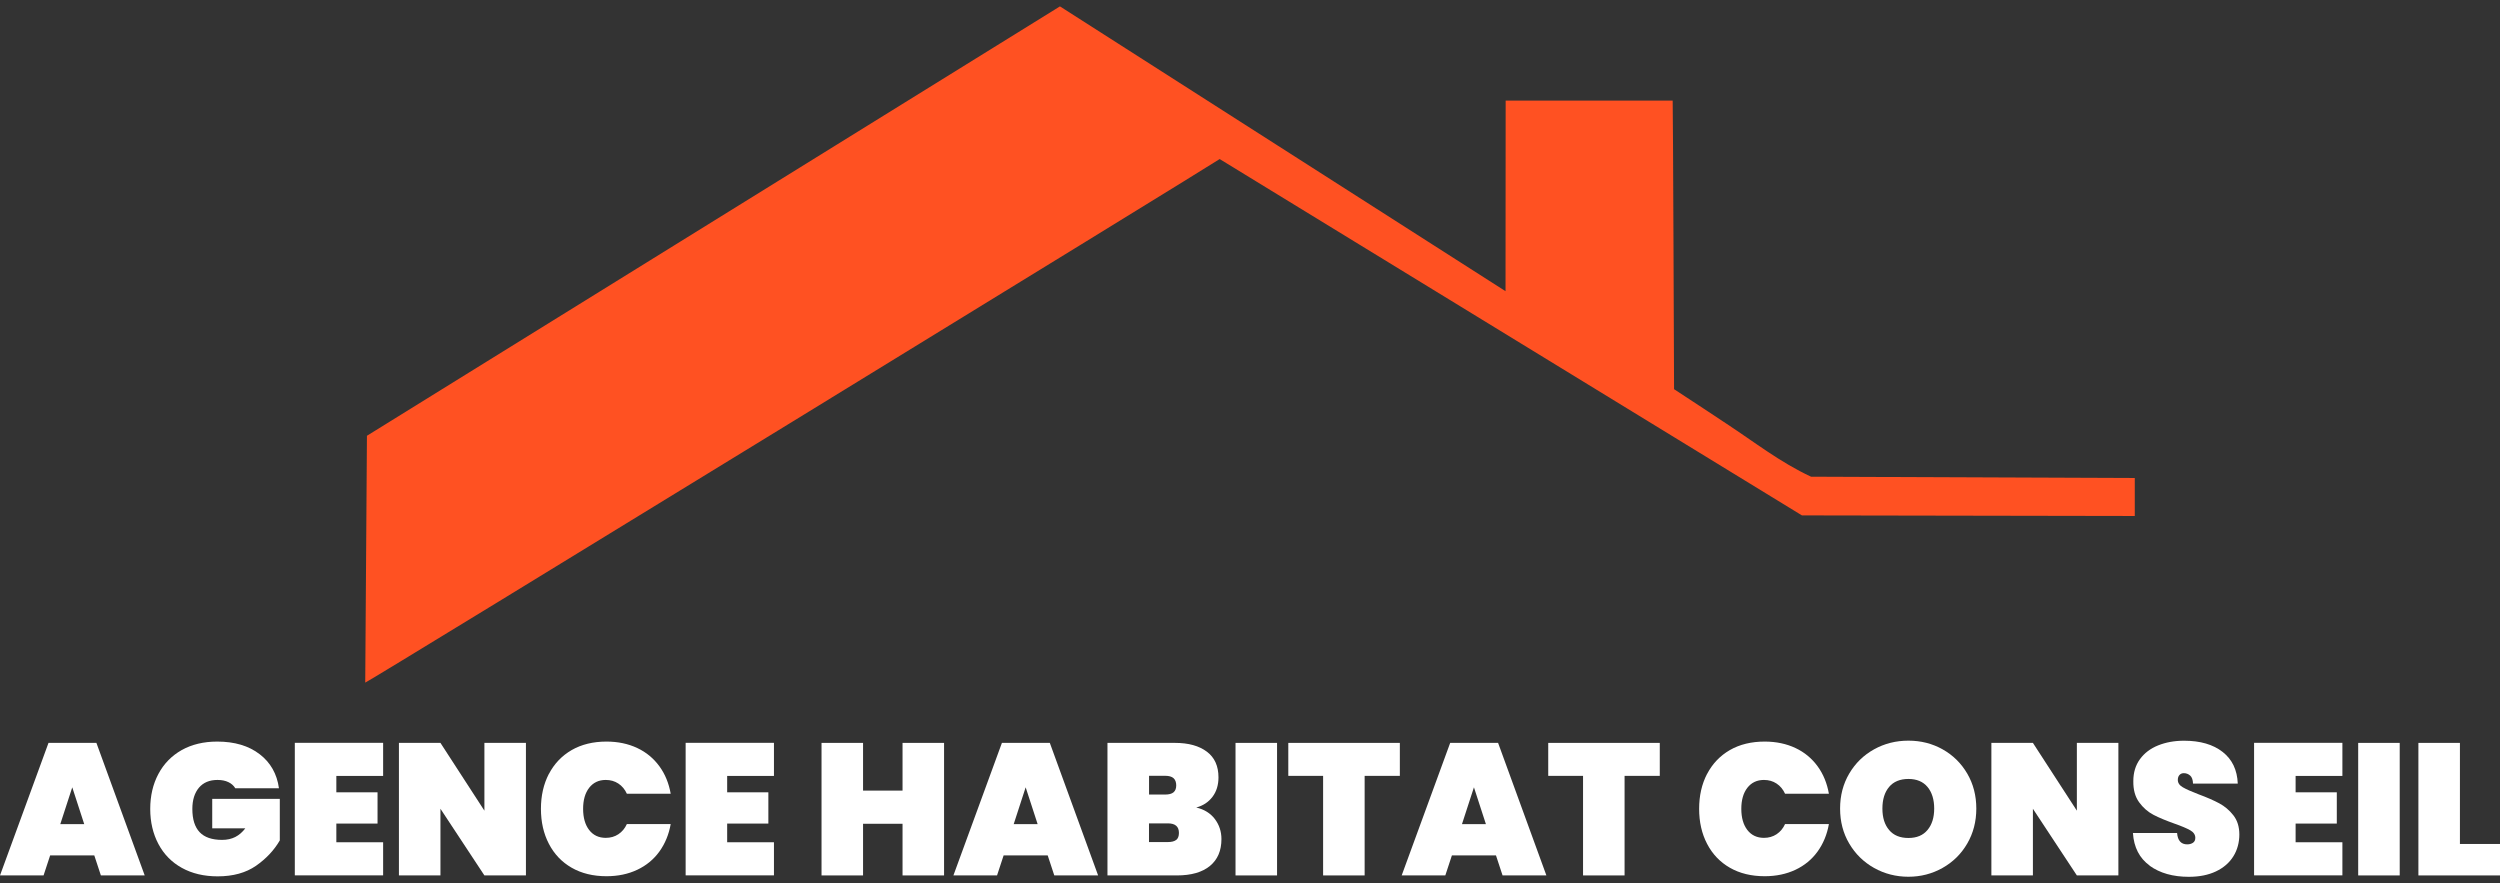
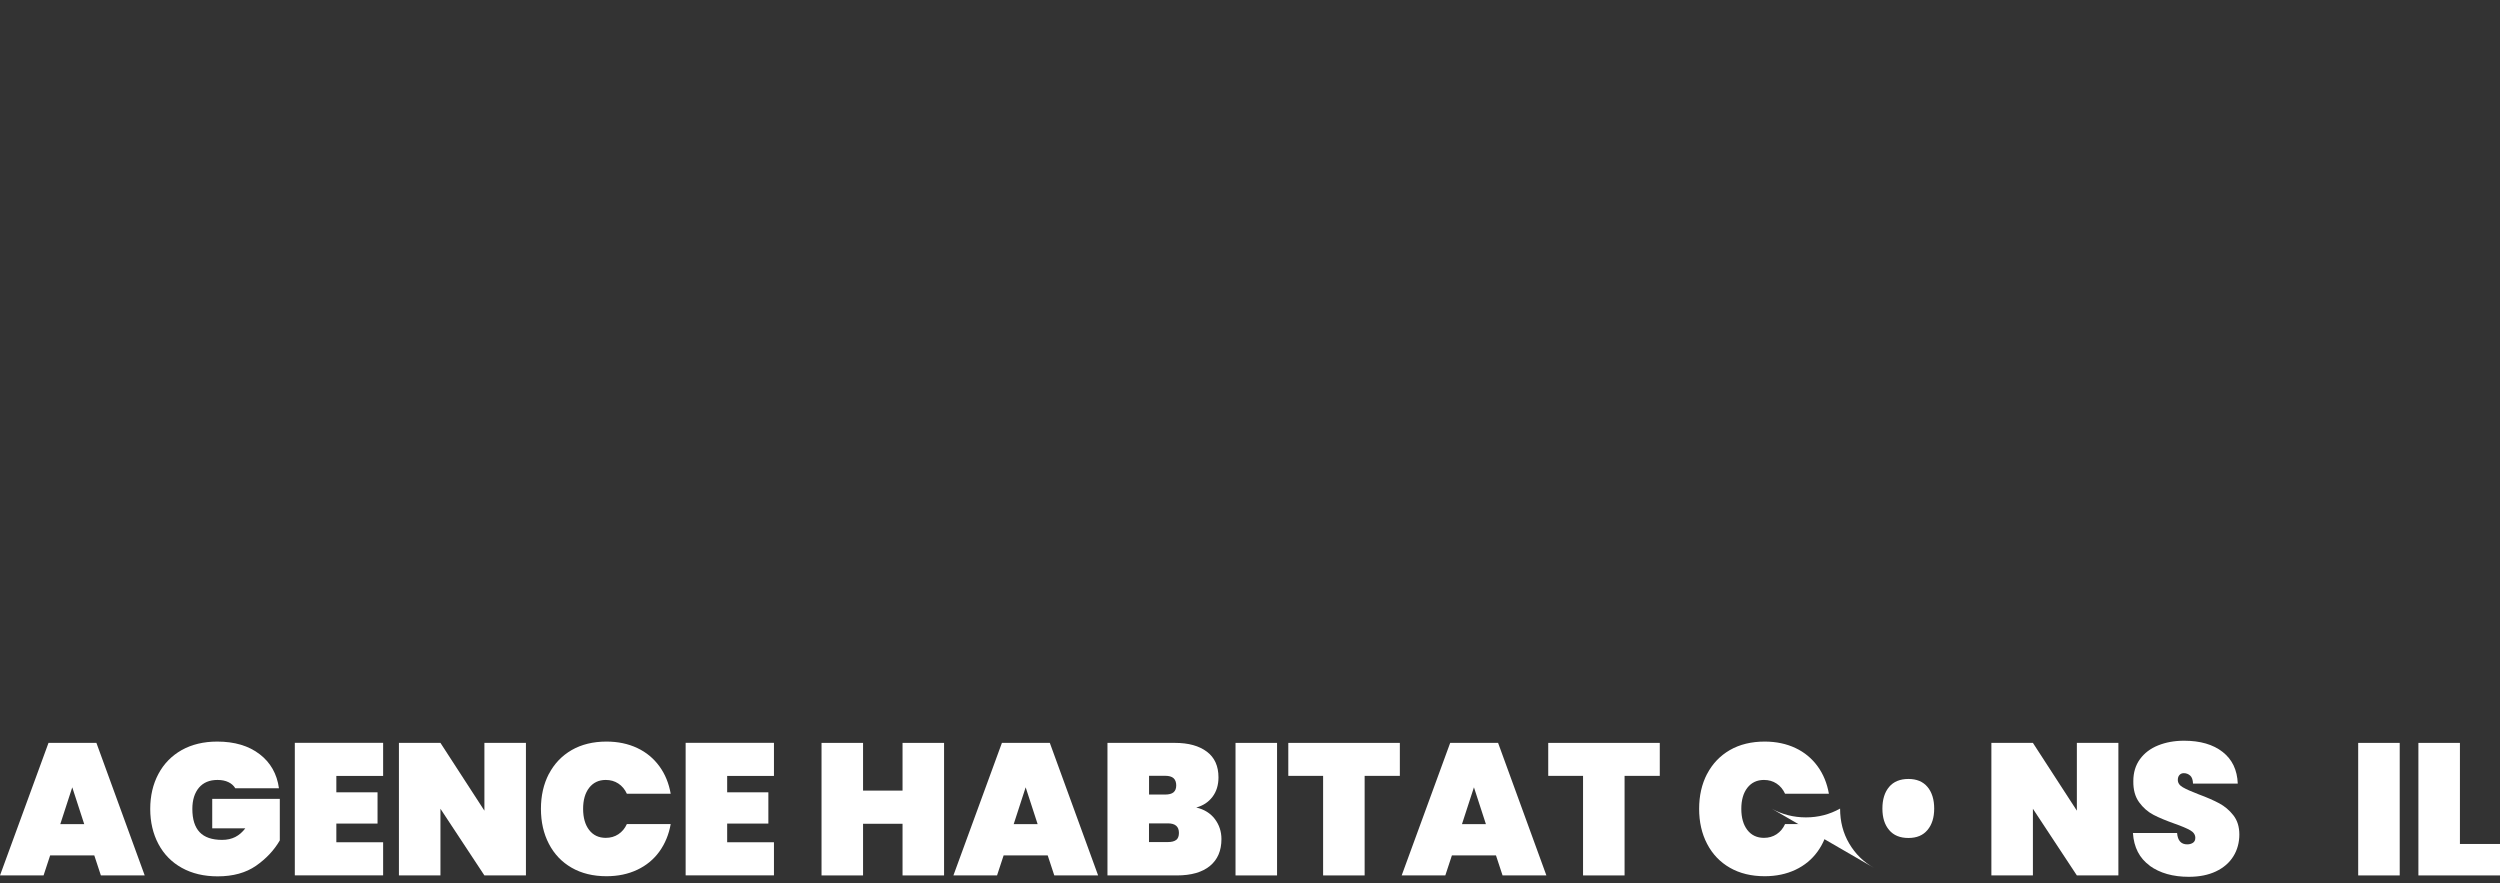
<svg xmlns="http://www.w3.org/2000/svg" id="Calque_1" data-name="Calque 1" viewBox="0 0 379.9 134.2">
  <rect x="0" y="0" width="379.9" height="134.2" fill="#333333" stroke="none" />
  <defs>
    <style>
      .cls-1 {
        fill: #fff;
      }

      .cls-2 {
        fill: #ff5122;
      }
    </style>
  </defs>
-   <path class="cls-2" d="M161.07.97l67.71,43.28c0-.07.02-28.96.02-28.96h25.38c.05,0,.21,43.85.21,43.85,1.82,1.17,7.38,4.86,8,5.27,4.26,2.8,8.15,5.86,12.82,8.03l49.19.2v5.77l-50.58-.09-88.48-54.15c-.04.15-129.84,79.78-129.84,79.56,0-.26.26-37.51.26-37.51L161.07.97Z" />
  <path class="cls-1" d="M14.33,129.99h-6.71l-1,3.04H0l7.37-20.14h7.28l7.34,20.14h-6.66s-1-3.04-1-3.04ZM12.8,125.24l-1.82-5.6-1.82,5.6h3.64Z" />
  <path class="cls-1" d="M35.75,119.77c-.25-.4-.6-.71-1.05-.92-.46-.22-1-.33-1.65-.33-1.21,0-2.15.39-2.82,1.18-.66.79-1,1.86-1,3.23,0,1.57.37,2.75,1.11,3.53.74.78,1.88,1.17,3.41,1.17s2.64-.59,3.53-1.76h-5.03v-4.47h10.27v6.31c-.87,1.5-2.08,2.78-3.61,3.85-1.54,1.07-3.48,1.61-5.83,1.61-2.09,0-3.9-.43-5.45-1.29s-2.73-2.07-3.56-3.63c-.82-1.55-1.24-3.33-1.24-5.32s.41-3.76,1.24-5.32,2.01-2.76,3.54-3.63c1.54-.86,3.34-1.29,5.4-1.29,2.64,0,4.78.64,6.44,1.91,1.66,1.27,2.64,3,2.94,5.18h-6.66Z" />
  <path class="cls-1" d="M51.11,117.93v2.47h6.26v4.75h-6.26v2.84h7.11v5.03h-13.42v-20.14h13.42v5.03h-7.11Z" />
  <path class="cls-1" d="M79.92,133.03h-6.31l-6.68-10.13v10.13h-6.31v-20.14h6.31l6.68,10.3v-10.3h6.31v20.14h0Z" />
  <path class="cls-1" d="M83.41,117.61c.81-1.55,1.96-2.76,3.46-3.63,1.5-.86,3.26-1.29,5.29-1.29,1.74,0,3.3.33,4.68.98s2.49,1.58,3.36,2.77,1.44,2.59,1.72,4.18h-6.66c-.3-.66-.73-1.18-1.29-1.55s-1.2-.55-1.92-.55c-1.06,0-1.9.4-2.52,1.19-.62.8-.92,1.87-.92,3.21s.31,2.42.92,3.21,1.46,1.19,2.52,1.19c.72,0,1.36-.18,1.92-.55.56-.37.99-.89,1.29-1.55h6.66c-.28,1.59-.86,2.99-1.72,4.18-.86,1.19-1.98,2.12-3.36,2.77-1.37.65-2.93.98-4.68.98-2.03,0-3.79-.43-5.29-1.29s-2.65-2.07-3.46-3.63-1.21-3.33-1.21-5.32.4-3.76,1.21-5.32h0Z" />
  <path class="cls-1" d="M110.5,117.93v2.47h6.26v4.75h-6.26v2.84h7.11v5.03h-13.42v-20.14h13.42v5.03h-7.11Z" />
  <path class="cls-1" d="M143.46,112.89v20.14h-6.31v-7.85h-6v7.85h-6.31v-20.14h6.31v7.25h6v-7.25h6.31Z" />
  <path class="cls-1" d="M159.22,129.99h-6.71l-1,3.04h-6.63l7.37-20.14h7.28l7.34,20.14h-6.66l-1-3.04h0ZM157.68,125.24l-1.82-5.6-1.82,5.6h3.64Z" />
  <path class="cls-1" d="M184.6,124.45c.67.88,1.01,1.9,1.01,3.06,0,1.76-.58,3.12-1.75,4.08s-2.84,1.44-5.02,1.44h-10.55v-20.14h10.27c2.05,0,3.66.45,4.84,1.34s1.76,2.19,1.76,3.9c0,1.18-.31,2.17-.92,2.97-.62.81-1.44,1.34-2.46,1.61,1.21.28,2.16.87,2.83,1.75h0ZM174.61,120.74h2.45c.57,0,.99-.11,1.27-.34.27-.23.41-.58.41-1.05s-.14-.86-.41-1.1-.7-.36-1.27-.36h-2.45v2.84ZM178.74,127.64c.27-.22.41-.57.41-1.07,0-.97-.56-1.45-1.68-1.45h-2.87v2.84h2.87c.57,0,.99-.11,1.27-.33Z" />
  <path class="cls-1" d="M194.06,112.89v20.14h-6.31v-20.14h6.31Z" />
  <path class="cls-1" d="M212.72,112.89v5.01h-5.35v15.13h-6.31v-15.13h-5.29v-5.01h16.95Z" />
  <path class="cls-1" d="M227.34,129.99h-6.71l-1,3.04h-6.63l7.37-20.14h7.28l7.34,20.14h-6.66l-1-3.04h0ZM225.8,125.24l-1.82-5.6-1.82,5.6h3.64Z" />
  <path class="cls-1" d="M252.22,112.89v5.01h-5.35v15.13h-6.31v-15.13h-5.29v-5.01h16.95Z" />
  <path class="cls-1" d="M259.41,117.61c.81-1.55,1.96-2.76,3.46-3.63,1.5-.86,3.26-1.29,5.29-1.29,1.74,0,3.3.33,4.68.98s2.49,1.58,3.36,2.77,1.44,2.59,1.72,4.18h-6.66c-.3-.66-.73-1.18-1.29-1.55s-1.2-.55-1.92-.55c-1.06,0-1.9.4-2.52,1.19-.62.8-.92,1.87-.92,3.21s.31,2.42.92,3.21,1.46,1.19,2.52,1.19c.72,0,1.36-.18,1.92-.55s.99-.89,1.29-1.55h6.66c-.28,1.59-.86,2.99-1.72,4.18s-1.98,2.12-3.36,2.77-2.93.98-4.68.98c-2.03,0-3.79-.43-5.29-1.29s-2.65-2.07-3.46-3.63c-.81-1.55-1.21-3.33-1.21-5.32s.4-3.76,1.21-5.32h0Z" />
-   <path class="cls-1" d="M284.78,131.89c-1.58-.89-2.84-2.12-3.77-3.7-.93-1.57-1.39-3.35-1.39-5.32s.46-3.74,1.39-5.32,2.19-2.8,3.77-3.68,3.32-1.32,5.22-1.32,3.63.44,5.2,1.32,2.82,2.11,3.74,3.68,1.38,3.35,1.38,5.32-.46,3.74-1.38,5.32-2.17,2.81-3.75,3.7c-1.58.89-3.31,1.34-5.19,1.34s-3.64-.45-5.22-1.34ZM292.9,126.13c.68-.81,1.02-1.89,1.02-3.26s-.34-2.48-1.02-3.29-1.65-1.21-2.9-1.21-2.25.4-2.93,1.21-1.02,1.9-1.02,3.29.34,2.45,1.02,3.26c.68.81,1.66,1.21,2.93,1.21s2.22-.4,2.9-1.21Z" />
+   <path class="cls-1" d="M284.78,131.89c-1.58-.89-2.84-2.12-3.77-3.7-.93-1.57-1.39-3.35-1.39-5.32c-1.58.89-3.31,1.34-5.19,1.34s-3.64-.45-5.22-1.34ZM292.9,126.13c.68-.81,1.02-1.89,1.02-3.26s-.34-2.48-1.02-3.29-1.65-1.21-2.9-1.21-2.25.4-2.93,1.21-1.02,1.9-1.02,3.29.34,2.45,1.02,3.26c.68.81,1.66,1.21,2.93,1.21s2.22-.4,2.9-1.21Z" />
  <path class="cls-1" d="M321.91,133.03h-6.31l-6.68-10.13v10.13h-6.31v-20.14h6.31l6.68,10.3v-10.3h6.31v20.14h0Z" />
  <path class="cls-1" d="M326.67,131.54c-1.56-1.13-2.41-2.78-2.55-4.96h6.71c.09,1.16.61,1.73,1.54,1.73.34,0,.63-.08.87-.24s.36-.41.36-.75c0-.47-.26-.86-.77-1.15s-1.31-.63-2.39-1.01c-1.29-.46-2.36-.9-3.2-1.34s-1.57-1.07-2.18-1.91-.9-1.91-.88-3.21c0-1.31.34-2.42,1.01-3.34s1.59-1.62,2.76-2.09,2.48-.71,3.94-.71c2.46,0,4.42.57,5.87,1.71,1.45,1.14,2.21,2.74,2.29,4.81h-6.8c-.02-.57-.16-.98-.43-1.22s-.59-.37-.97-.37c-.27,0-.48.09-.65.27s-.26.43-.26.75c0,.46.25.83.75,1.12s1.3.65,2.4,1.07c1.27.47,2.32.93,3.14,1.37.82.44,1.54,1.04,2.15,1.82.61.78.91,1.75.91,2.93s-.3,2.34-.91,3.31c-.61.98-1.49,1.74-2.65,2.29-1.16.55-2.53.82-4.12.82-2.41,0-4.39-.56-5.96-1.69h0Z" />
-   <path class="cls-1" d="M348.84,117.93v2.47h6.26v4.75h-6.26v2.84h7.11v5.03h-13.42v-20.14h13.42v5.03h-7.11Z" />
  <path class="cls-1" d="M364.66,112.89v20.14h-6.31v-20.14h6.31Z" />
  <path class="cls-1" d="M373.81,128.25h6.09v4.78h-12.4v-20.14h6.31v15.36h0Z" />
</svg>